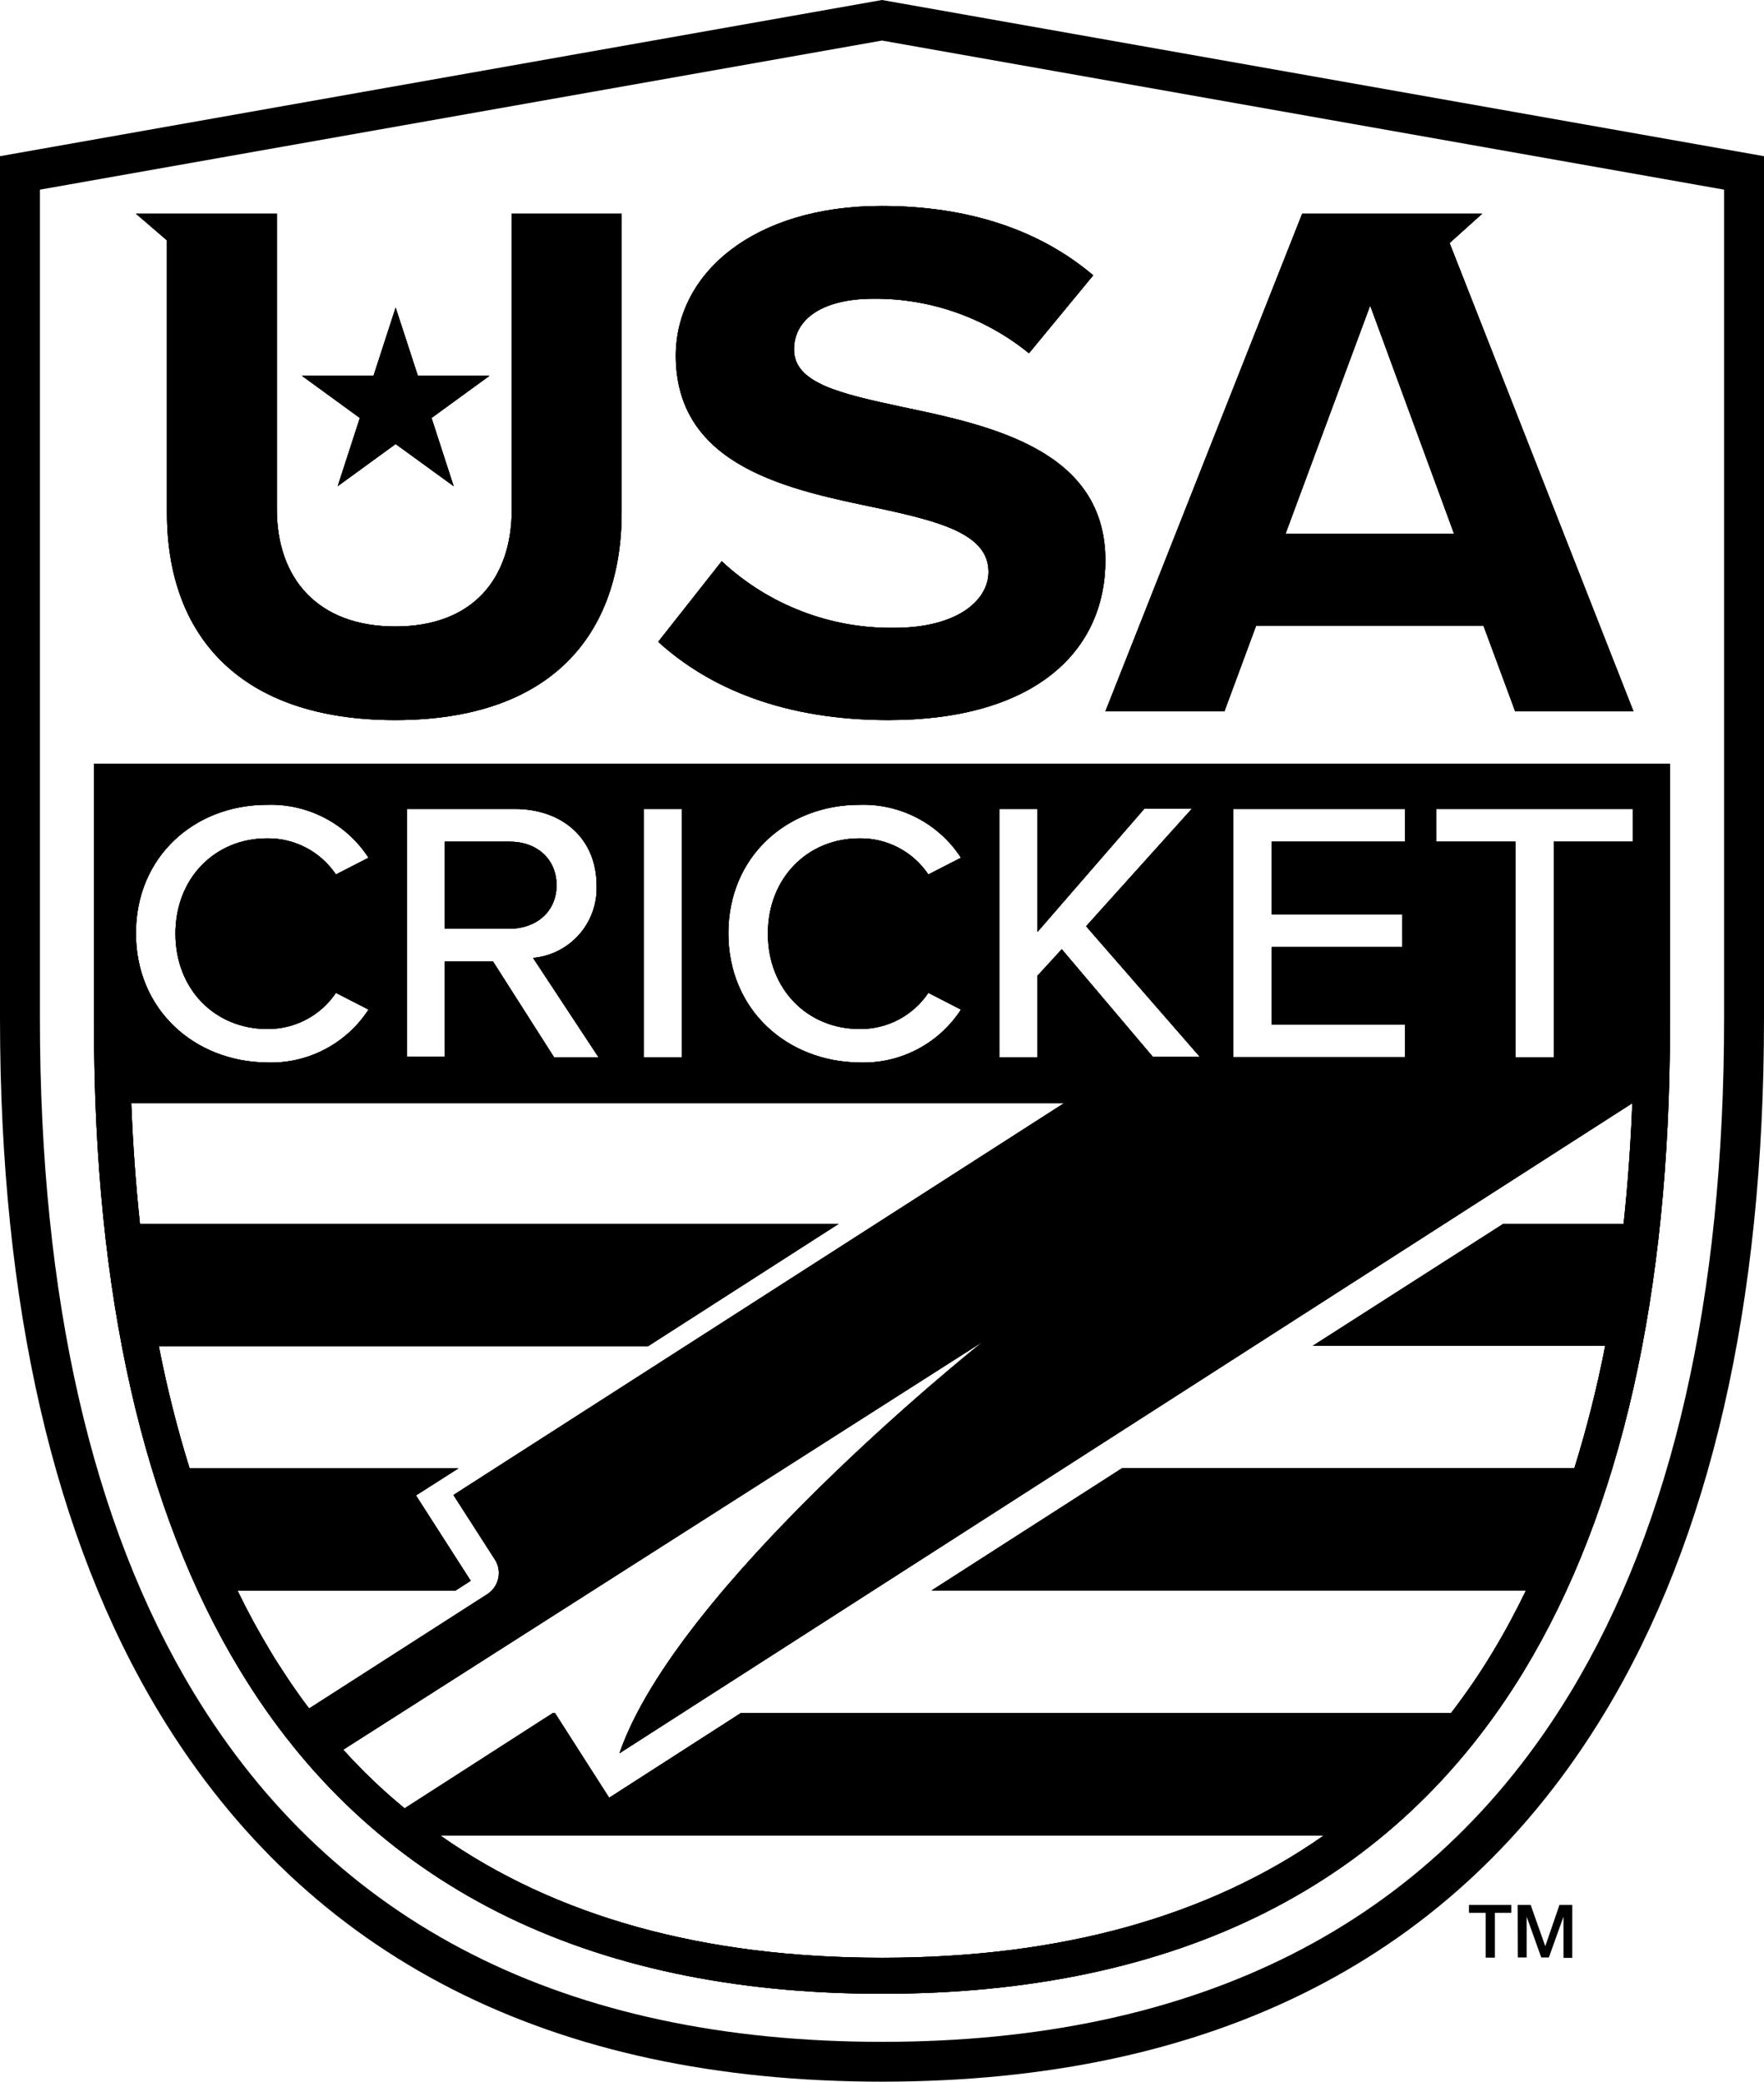
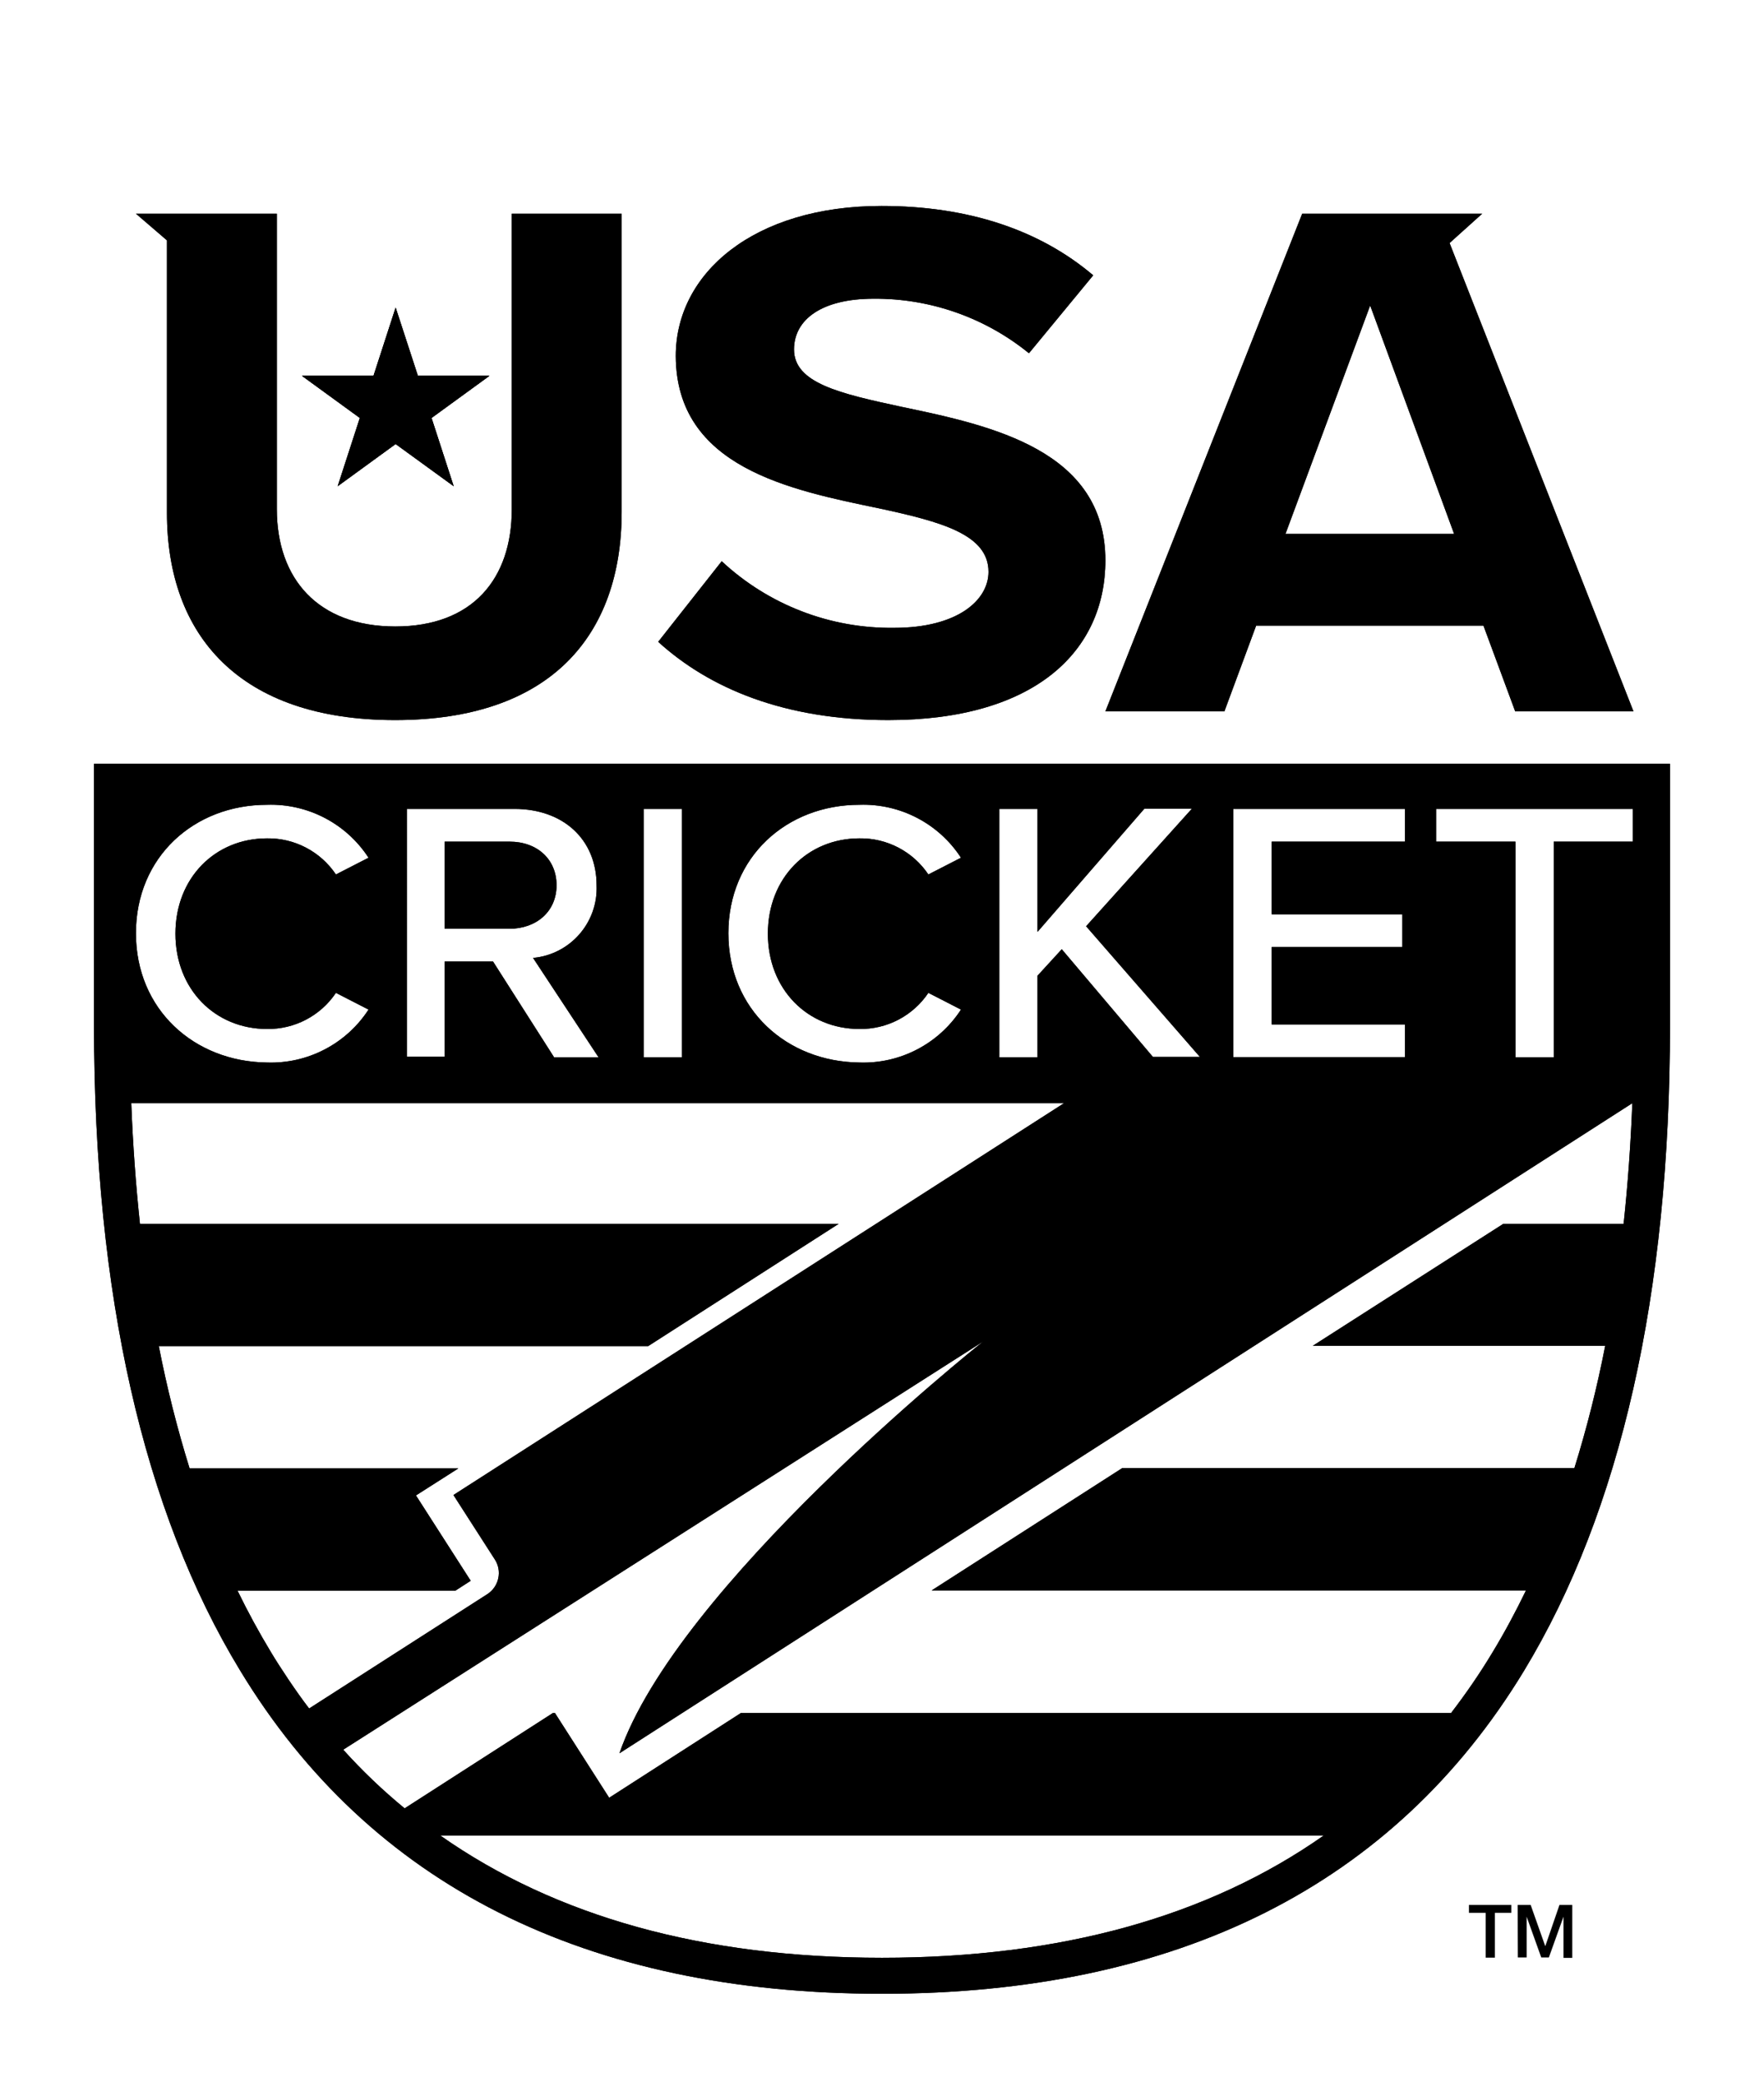
<svg xmlns="http://www.w3.org/2000/svg" version="1.1" id="Layer_1" x="0px" y="0px" viewBox="0 0 166.62 196.58" style="enable-background:new 0 0 166.62 196.58;" xml:space="preserve">
  <polygon points="33.99,39.47 28.52,35.49 35.28,35.49 37.37,29.05 39.47,35.49 46.23,35.49 40.76,39.47 42.85,45.91 37.37,41.93   31.9,45.91 " />
  <path d="M15.77,22.7l-2.93-2.52h13.31v27.91c0,6.55,3.87,11.07,11.19,11.07s11-4.52,11-11.07V20.18h10.38v28.16  C58.72,60,52.02,68,37.32,68s-21.55-8-21.55-19.56C15.77,48.44,15.77,22.7,15.77,22.7z" />
  <path d="M75,33c0,3.18,4.3,4.16,10.21,5.43c8.45,1.76,19.2,4.09,19.2,14.49c0,8.6-6.68,15.08-20.5,15.08c-9.83,0-16.91-3-21.74-7.39  l6-7.61c4.42,4.12,10.25,6.37,16.29,6.29c5.99,0,8.91-2.61,8.91-5.29c0-3.53-4.46-4.73-10.37-6c-8.38-1.74-19.13-3.86-19.17-14.38  c0-7.83,7.38-14.17,19.43-14.17c8.18,0,14.93,2.25,20,6.55l-6.07,7.36c-4.14-3.37-9.33-5.19-14.67-5.15C77.61,28.21,75,30.18,75,33z  " />
-   <path d="M136.92,22.95l3.08-2.77h-17l-18.59,47h11.24l3-8.1h21.47l3,8.1h11.17L136.92,22.95z M121.42,50.42l8-21.57l7.93,21.57  H121.42z" />
-   <path d="M48.13,79.48H42v8.23h6.08c2.61,0,4.49-1.65,4.49-4.11C52.57,81.14,50.74,79.48,48.13,79.48z M48.13,79.48H42v8.23h6.08  c2.61,0,4.49-1.65,4.49-4.11C52.57,81.14,50.74,79.48,48.13,79.48z M48.13,79.48H42v8.23h6.08c2.61,0,4.49-1.65,4.49-4.11  C52.57,81.14,50.74,79.48,48.13,79.48z M48.13,79.48H42v8.23h6.08c2.61,0,4.49-1.65,4.49-4.11C52.57,81.14,50.74,79.48,48.13,79.48z   M8.88,72.13v24.62c0,25.4,4.64,45.94,13.8,61c12.27,20.25,32.67,30.53,60.63,30.53s48.36-10.28,60.63-30.48  c9.16-15.11,13.8-35.65,13.8-61V72.13H8.88z M116.5,76.39h16.21v3.09h-12.59v6.86h12.34v3.09h-12.34v7.31h12.59v3.09H116.5V76.39z   M94.39,76.39H98V88l10.1-11.64h4.49l-10,11.11l10.75,12.34h-4.44l-8.61-10.17L98,92.14v7.7h-3.61V76.39z M81.18,76  c3.85-0.13,7.49,1.77,9.59,5l-3.08,1.58c-1.45-2.16-3.9-3.45-6.51-3.41c-4.89,0-8.65,3.73-8.65,9s3.76,9,8.65,9  c2.61,0.04,5.06-1.25,6.51-3.41l3.08,1.58c-2.1,3.23-5.74,5.13-9.59,5c-6.88-0.08-12.38-5-12.38-12.21C68.8,80.92,74.3,76,81.18,76z   M60.8,76.39h3.62v23.45H60.8V76.39z M38.43,76.39H48.6c4.6,0,7.75,2.88,7.75,7.21c0.15,3.52-2.49,6.54-6,6.86l6.19,9.39h-4.2  l-5.77-9.05H42v9h-3.57V76.39z M25.22,76c3.85-0.13,7.49,1.77,9.59,5l-3.08,1.58c-1.45-2.16-3.9-3.45-6.51-3.41  c-4.89,0-8.65,3.73-8.65,9s3.76,9,8.65,9c2.61,0.04,5.06-1.25,6.51-3.41l3.08,1.58c-2.1,3.23-5.74,5.13-9.59,5  c-6.88-0.08-12.38-5-12.38-12.21C12.84,80.92,18.34,76,25.22,76z M29.2,161.34c-1.23-1.59-2.82-4-3.6-5.31  c-1.12-1.85-2.18-3.79-3.16-5.81H43l1.46-0.94l-5.17-8.06l4-2.55H17.91c-1.18-3.79-2.15-7.65-2.91-11.55h46.22l18-11.55h-66  c-0.39-3.66-0.67-7.46-0.82-11.39h88.1l-57.67,37l3.9,6.07c0.72,1.09,0.41,2.56-0.68,3.28L29.2,161.34z M83.31,184.88  c-16.86,0-30.81-3.88-41.73-11.55h83.46C114.12,181,100.17,184.88,83.31,184.88z M153.36,115.57H142l-18,11.52h27.62  c-0.76,3.9-1.73,7.76-2.91,11.55H106l-18,11.55h56.14c-0.98,2.02-2.02,3.96-3.14,5.81c-1.2,2-2.52,3.92-3.94,5.77H69.98l-12.44,8  l-5.12-8h-0.2l-14,9c-2.07-1.7-4.01-3.55-5.8-5.54l60.45-38.55c-0.88,0.69-28.93,23.14-34.36,38.89l95.67-61.39  C154.03,108.11,153.75,111.91,153.36,115.57z M154.22,79.48h-7.46v20.36h-3.62V79.48h-7.49v-3.09h18.57L154.22,79.48L154.22,79.48z   M52.57,83.6c0-2.46-1.83-4.12-4.44-4.12H42v8.23h6.08C50.69,87.71,52.57,86.06,52.57,83.6z M48.13,79.48H42v8.23h6.08  c2.61,0,4.49-1.65,4.49-4.11C52.57,81.14,50.74,79.48,48.13,79.48z M48.13,79.48H42v8.23h6.08c2.61,0,4.49-1.65,4.49-4.11  C52.57,81.14,50.74,79.48,48.13,79.48z M48.13,79.48H42v8.23h6.08c2.61,0,4.49-1.65,4.49-4.11C52.57,81.14,50.74,79.48,48.13,79.48z   M48.13,79.48H42v8.23h6.08c2.61,0,4.49-1.65,4.49-4.11C52.57,81.14,50.74,79.48,48.13,79.48z" />
-   <path d="M83.31,0L0,14.75v81.42c0,27.05,5.08,49.13,15.09,65.65c13.99,23.06,36.94,34.76,68.22,34.76s54.24-11.69,68.22-34.76  c10.01-16.51,15.09-38.65,15.09-65.65V14.75L83.31,0z M162.85,96.17c0,26.35-4.89,47.78-14.54,63.7  c-13.26,21.86-35.12,32.95-65,32.95s-51.74-11.09-65-32.95c-9.65-15.92-14.54-37.35-14.54-63.7V17.91L83.31,3.83l79.54,14.08V96.17z  " />
  <polygon points="33.99,39.47 28.52,35.49 35.28,35.49 37.37,29.05 39.47,35.49 46.23,35.49 40.76,39.47 42.85,45.91 37.37,41.93   31.9,45.91 " />
  <path d="M15.77,22.7l-2.93-2.52h13.31v27.91c0,6.55,3.87,11.07,11.19,11.07s11-4.52,11-11.07V20.18h10.38v28.16  C58.72,60,52.02,68,37.32,68s-21.55-8-21.55-19.56C15.77,48.44,15.77,22.7,15.77,22.7z" />
-   <path d="M93.37,54c0-3.53-4.46-4.73-10.37-6c-8.38-1.74-19.13-3.86-19.17-14.38c0-7.83,7.38-14.17,19.43-14.17  c8.18,0,14.93,2.25,20,6.55l-6.07,7.36c-4.14-3.37-9.33-5.19-14.67-5.15C77.61,28.21,75,30.18,75,33c0,3.18,4.3,4.16,10.21,5.43  c8.45,1.76,19.2,4.09,19.2,14.49c0,8.6-6.68,15.08-20.5,15.08c-9.83,0-16.91-3-21.74-7.39l6-7.61c4.42,4.12,10.25,6.37,16.29,6.29  C90.45,59.29,93.37,56.68,93.37,54z" />
  <path d="M136.92,22.95l3.08-2.77h-17l-18.59,47h11.24l3-8.1h21.47l3,8.1h11.17L136.92,22.95z M121.42,50.42l8-21.57l7.93,21.57  H121.42z" />
  <path d="M48.13,79.48H42v8.23h6.08c2.61,0,4.49-1.65,4.49-4.11C52.57,81.14,50.74,79.48,48.13,79.48z M48.13,79.48H42v8.23h6.08  c2.61,0,4.49-1.65,4.49-4.11C52.57,81.14,50.74,79.48,48.13,79.48z M48.13,79.48H42v8.23h6.08c2.61,0,4.49-1.65,4.49-4.11  C52.57,81.14,50.74,79.48,48.13,79.48z M48.13,79.48H42v8.23h6.08c2.61,0,4.49-1.65,4.49-4.11C52.57,81.14,50.74,79.48,48.13,79.48z   M8.88,72.13v24.62c0,25.4,4.64,45.94,13.8,61c12.27,20.25,32.67,30.53,60.63,30.53s48.36-10.28,60.63-30.48  c9.16-15.11,13.8-35.65,13.8-61V72.13H8.88z M116.5,76.39h16.21v3.09h-12.59v6.86h12.34v3.09h-12.34v7.31h12.59v3.09H116.5V76.39z   M94.39,76.39H98V88l10.1-11.64h4.49l-10,11.11l10.75,12.34h-4.44l-8.61-10.17L98,92.14v7.7h-3.61V76.39z M81.18,76  c3.85-0.13,7.49,1.77,9.59,5l-3.08,1.58c-1.45-2.16-3.9-3.45-6.51-3.41c-4.89,0-8.65,3.73-8.65,9s3.76,9,8.65,9  c2.61,0.04,5.06-1.25,6.51-3.41l3.08,1.58c-2.1,3.23-5.74,5.13-9.59,5c-6.88-0.08-12.38-5-12.38-12.21C68.8,80.92,74.3,76,81.18,76z   M60.8,76.39h3.62v23.45H60.8V76.39z M38.43,76.39H48.6c4.6,0,7.75,2.88,7.75,7.21c0.15,3.52-2.49,6.54-6,6.86l6.19,9.39h-4.2  l-5.77-9.05H42v9h-3.57V76.39z M25.22,76c3.85-0.13,7.49,1.77,9.59,5l-3.08,1.58c-1.45-2.16-3.9-3.45-6.51-3.41  c-4.89,0-8.65,3.73-8.65,9s3.76,9,8.65,9c2.61,0.04,5.06-1.25,6.51-3.41l3.08,1.58c-2.1,3.23-5.74,5.13-9.59,5  c-6.88-0.08-12.38-5-12.38-12.21C12.84,80.92,18.34,76,25.22,76z M29.2,161.34c-1.23-1.59-2.82-4-3.6-5.31  c-1.12-1.85-2.18-3.79-3.16-5.81H43l1.46-0.94l-5.17-8.06l4-2.55H17.91c-1.18-3.79-2.15-7.65-2.91-11.55h46.22l18-11.55h-66  c-0.39-3.66-0.67-7.46-0.82-11.39h88.1l-57.67,37l3.9,6.07c0.72,1.09,0.41,2.56-0.68,3.28L29.2,161.34z M83.31,184.88  c-16.86,0-30.81-3.88-41.73-11.55h83.46C114.12,181,100.17,184.88,83.31,184.88z M153.36,115.57H142l-18,11.52h27.62  c-0.76,3.9-1.73,7.76-2.91,11.55H106l-18,11.55h56.14c-0.98,2.02-2.02,3.96-3.14,5.81c-1.2,2-2.52,3.92-3.94,5.77H69.98l-12.44,8  l-5.12-8h-0.2l-14,9c-2.07-1.7-4.01-3.55-5.8-5.54l60.45-38.55c-0.88,0.69-28.93,23.14-34.36,38.89l95.67-61.39  C154.03,108.11,153.75,111.91,153.36,115.57z M154.22,79.48h-7.46v20.36h-3.62V79.48h-7.49v-3.09h18.57L154.22,79.48L154.22,79.48z   M52.57,83.6c0-2.46-1.83-4.12-4.44-4.12H42v8.23h6.08C50.69,87.71,52.57,86.06,52.57,83.6z M48.13,79.48H42v8.23h6.08  c2.61,0,4.49-1.65,4.49-4.11C52.57,81.14,50.74,79.48,48.13,79.48z M48.13,79.48H42v8.23h6.08c2.61,0,4.49-1.65,4.49-4.11  C52.57,81.14,50.74,79.48,48.13,79.48z M48.13,79.48H42v8.23h6.08c2.61,0,4.49-1.65,4.49-4.11C52.57,81.14,50.74,79.48,48.13,79.48z   M48.13,79.48H42v8.23h6.08c2.61,0,4.49-1.65,4.49-4.11C52.57,81.14,50.74,79.48,48.13,79.48z" />
  <path d="M48.13,79.48H42v8.23h6.08c2.61,0,4.49-1.65,4.49-4.11C52.57,81.14,50.74,79.48,48.13,79.48z M48.13,79.48H42v8.23h6.08  c2.61,0,4.49-1.65,4.49-4.11C52.57,81.14,50.74,79.48,48.13,79.48z M48.13,79.48H42v8.23h6.08c2.61,0,4.49-1.65,4.49-4.11  C52.57,81.14,50.74,79.48,48.13,79.48z M48.13,79.48H42v8.23h6.08c2.61,0,4.49-1.65,4.49-4.11C52.57,81.14,50.74,79.48,48.13,79.48z   M8.88,72.13v24.62c0,25.4,4.64,45.94,13.8,61c12.27,20.25,32.67,30.53,60.63,30.53s48.36-10.28,60.63-30.48  c9.16-15.11,13.8-35.65,13.8-61V72.13H8.88z M116.5,76.39h16.21v3.09h-12.59v6.86h12.34v3.09h-12.34v7.31h12.59v3.09H116.5V76.39z   M94.39,76.39H98V88l10.1-11.64h4.49l-10,11.11l10.75,12.34h-4.44l-8.61-10.17L98,92.14v7.7h-3.61V76.39z M81.18,76  c3.85-0.13,7.49,1.77,9.59,5l-3.08,1.58c-1.45-2.16-3.9-3.45-6.51-3.41c-4.89,0-8.65,3.73-8.65,9s3.76,9,8.65,9  c2.61,0.04,5.06-1.25,6.51-3.41l3.08,1.58c-2.1,3.23-5.74,5.13-9.59,5c-6.88-0.08-12.38-5-12.38-12.21C68.8,80.92,74.3,76,81.18,76z   M60.8,76.39h3.62v23.45H60.8V76.39z M38.43,76.39H48.6c4.6,0,7.75,2.88,7.75,7.21c0.15,3.52-2.49,6.54-6,6.86l6.19,9.39h-4.2  l-5.77-9.05H42v9h-3.57V76.39z M25.22,76c3.85-0.13,7.49,1.77,9.59,5l-3.08,1.58c-1.45-2.16-3.9-3.45-6.51-3.41  c-4.89,0-8.65,3.73-8.65,9s3.76,9,8.65,9c2.61,0.04,5.06-1.25,6.51-3.41l3.08,1.58c-2.1,3.23-5.74,5.13-9.59,5  c-6.88-0.08-12.38-5-12.38-12.21C12.84,80.92,18.34,76,25.22,76z M29.2,161.34c-1.23-1.59-2.82-4-3.6-5.31  c-1.12-1.85-2.18-3.79-3.16-5.81H43l1.46-0.94l-5.17-8.06l4-2.55H17.91c-1.18-3.79-2.15-7.65-2.91-11.55h46.22l18-11.55h-66  c-0.39-3.66-0.67-7.46-0.82-11.39h88.1l-57.67,37l3.9,6.07c0.72,1.09,0.41,2.56-0.68,3.28L29.2,161.34z M83.31,184.88  c-16.86,0-30.81-3.88-41.73-11.55h83.46C114.12,181,100.17,184.88,83.31,184.88z M153.36,115.57H142l-18,11.52h27.62  c-0.76,3.9-1.73,7.76-2.91,11.55H106l-18,11.55h56.14c-0.98,2.02-2.02,3.96-3.14,5.81c-1.2,2-2.52,3.92-3.94,5.77H69.98l-12.44,8  l-5.12-8h-0.2l-14,9c-2.07-1.7-4.01-3.55-5.8-5.54l60.45-38.55c-0.88,0.69-28.93,23.14-34.36,38.89l95.67-61.39  C154.03,108.11,153.75,111.91,153.36,115.57z M154.22,79.48h-7.46v20.36h-3.62V79.48h-7.49v-3.09h18.57L154.22,79.48L154.22,79.48z   M52.57,83.6c0-2.46-1.83-4.12-4.44-4.12H42v8.23h6.08C50.69,87.71,52.57,86.06,52.57,83.6z M48.13,79.48H42v8.23h6.08  c2.61,0,4.49-1.65,4.49-4.11C52.57,81.14,50.74,79.48,48.13,79.48z M48.13,79.48H42v8.23h6.08c2.61,0,4.49-1.65,4.49-4.11  C52.57,81.14,50.74,79.48,48.13,79.48z M48.13,79.48H42v8.23h6.08c2.61,0,4.49-1.65,4.49-4.11C52.57,81.14,50.74,79.48,48.13,79.48z   M48.13,79.48H42v8.23h6.08c2.61,0,4.49-1.65,4.49-4.11C52.57,81.14,50.74,79.48,48.13,79.48z" />
  <polygon points="40.76,39.47 42.85,45.91 37.37,41.93 31.9,45.91 33.99,39.47 28.52,35.49 35.28,35.49 37.37,29.05 39.47,35.49   46.23,35.49 " />
-   <path d="M58.72,20.18v28.16C58.72,60,52.02,68,37.32,68s-21.55-8-21.55-19.56V22.7l-2.93-2.52h13.31v27.91  c0,6.55,3.87,11.07,11.19,11.07s11-4.52,11-11.07V20.18H58.72z" />
  <path d="M104.41,52.92c0,8.6-6.68,15.08-20.5,15.08c-9.83,0-16.91-3-21.74-7.39l6-7.61c4.42,4.12,10.25,6.37,16.29,6.29  c5.99,0,8.91-2.61,8.91-5.29c0-3.53-4.46-4.73-10.37-6c-8.38-1.74-19.13-3.86-19.17-14.38c0-7.83,7.38-14.17,19.43-14.17  c8.18,0,14.93,2.25,20,6.55l-6.07,7.36c-4.14-3.37-9.33-5.19-14.67-5.15C77.61,28.21,75,30.18,75,33c0,3.18,4.3,4.16,10.21,5.43  C93.66,40.19,104.41,42.52,104.41,52.92z" />
  <path d="M136.92,22.95l3.08-2.77h-17l-18.59,47h11.24l3-8.1h21.47l3,8.1h11.17L136.92,22.95z M121.42,50.42l8-21.57l7.93,21.57  H121.42z" />
  <path d="M138.75,179.89h4v0.75h-1.55v4.23h-0.87v-4.23h-1.58V179.89z" />
  <path d="M143.35,179.89h1.23l1.38,3.9l0,0l1.34-3.9h1.21v5h-0.83V181l0,0l-1.38,3.85h-0.72L144.2,181l0,0v3.85h-0.83L143.35,179.89z  " />
</svg>